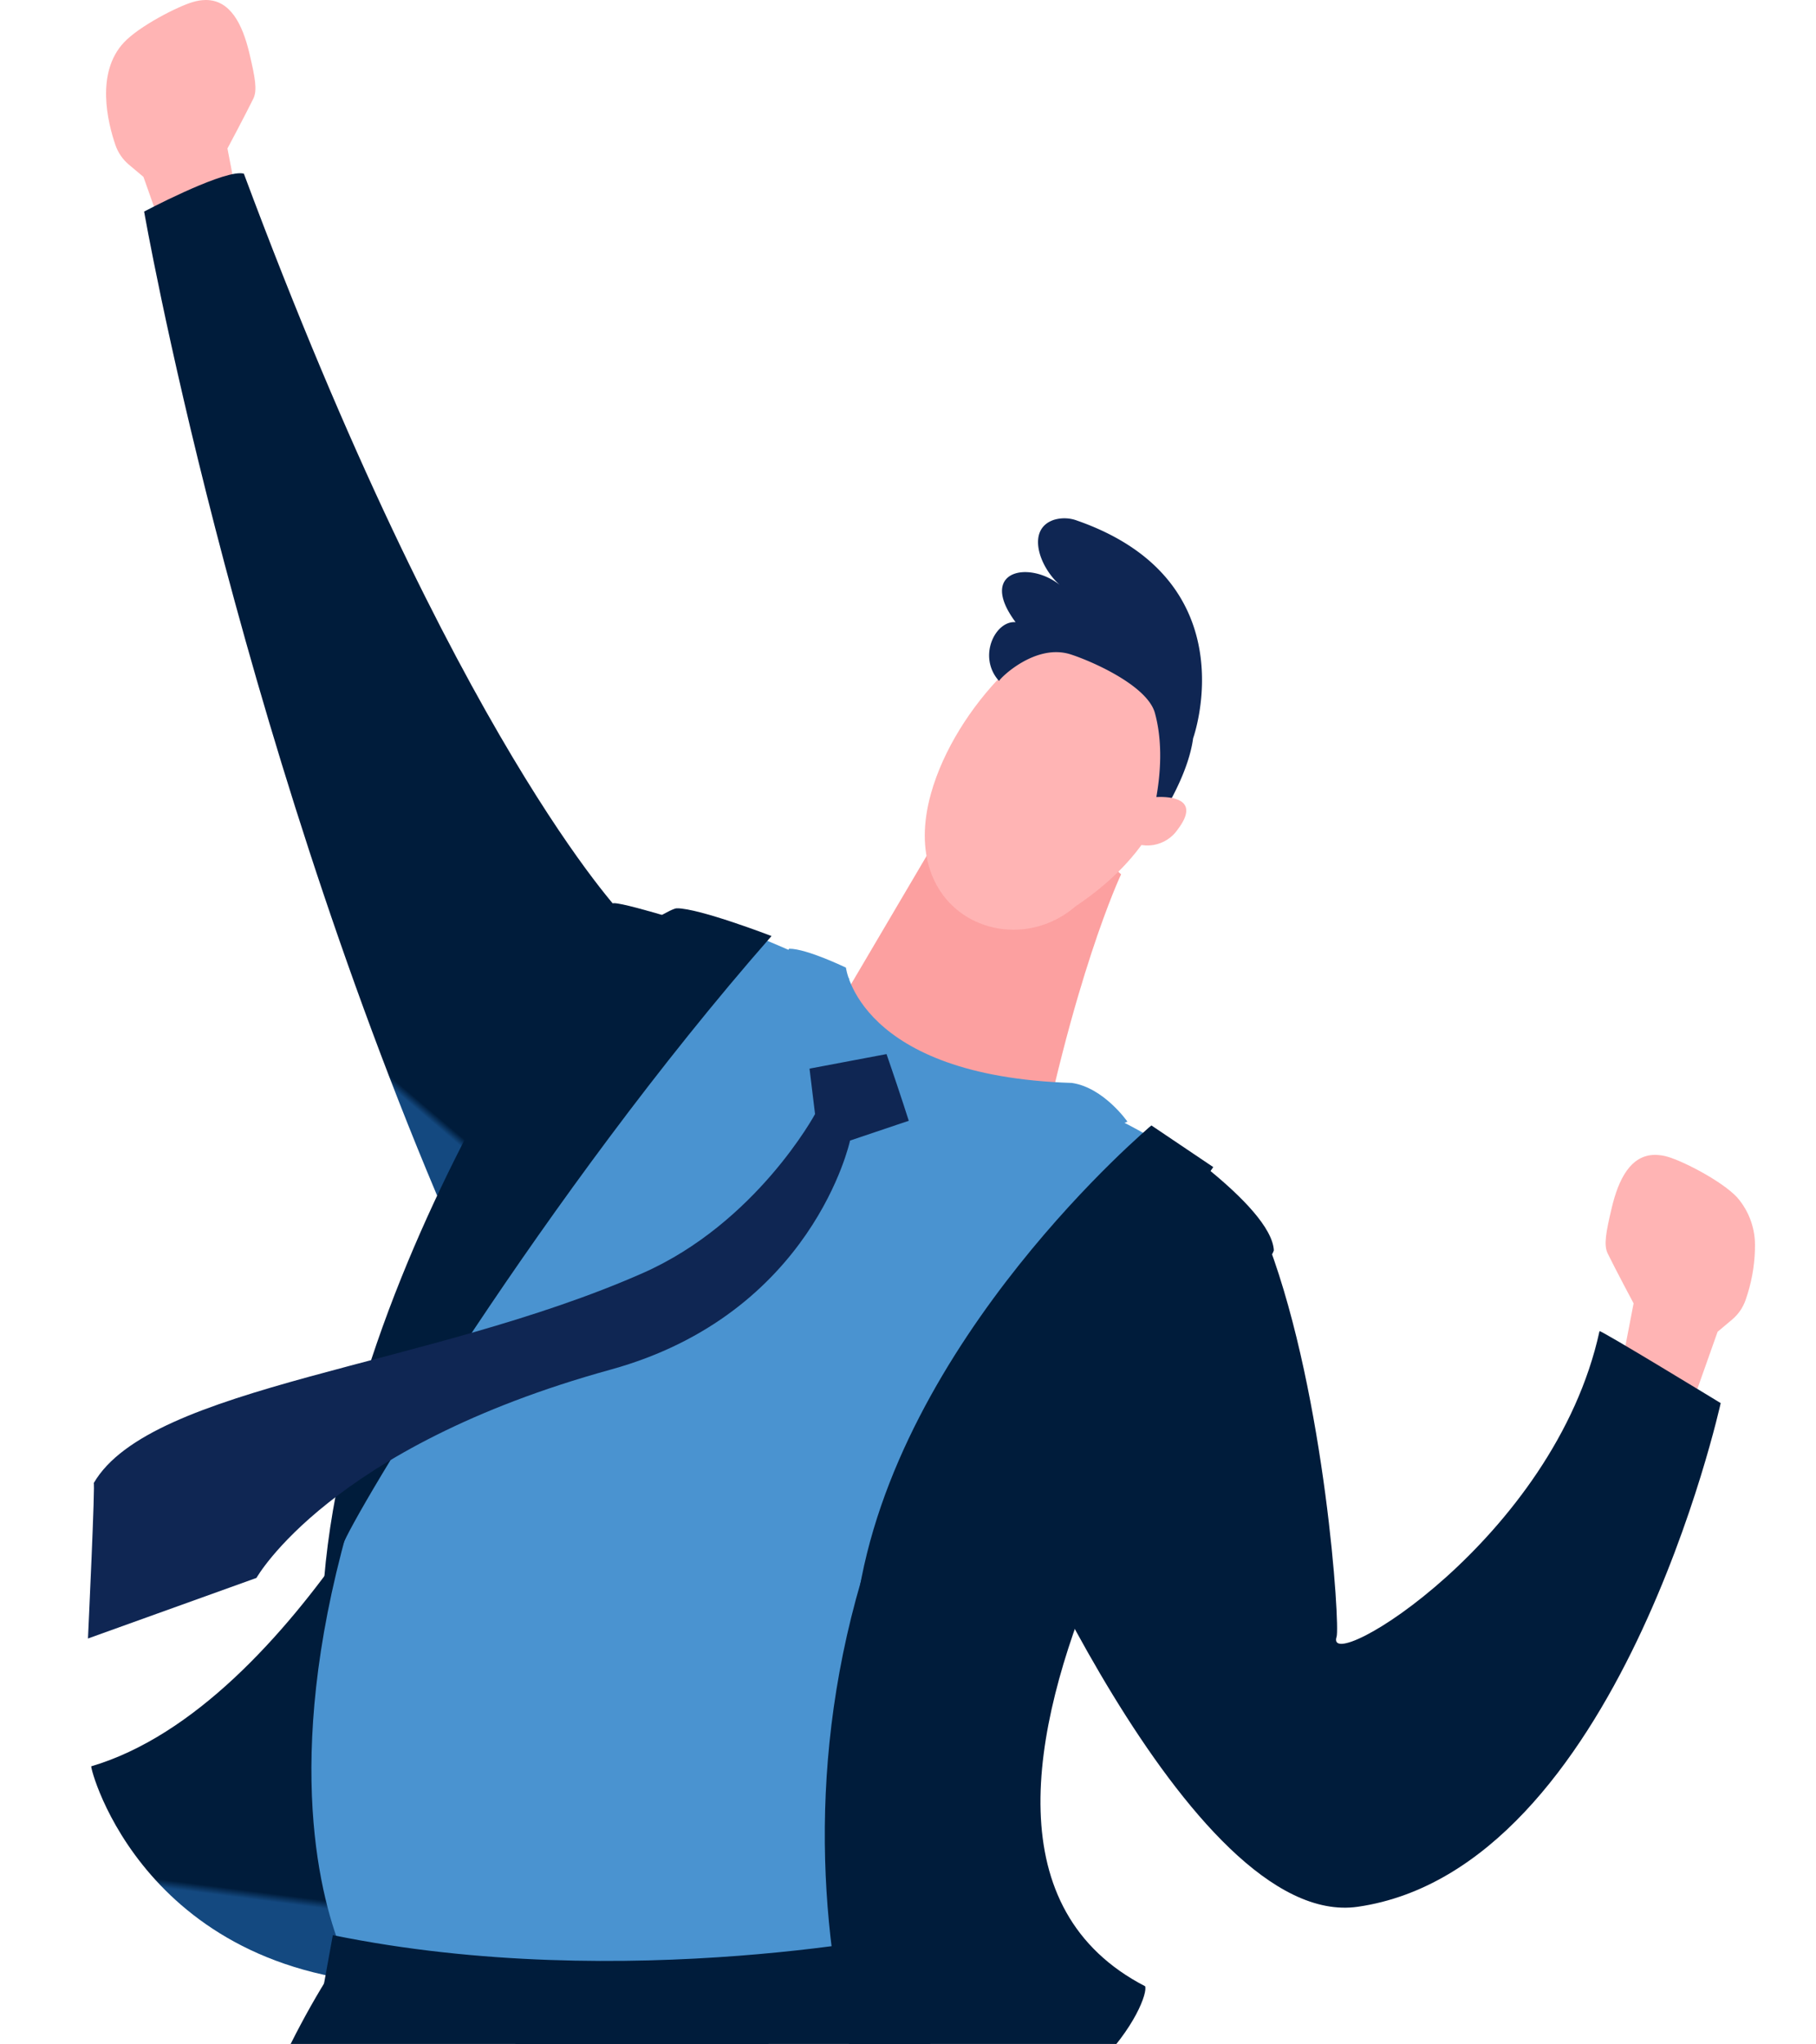
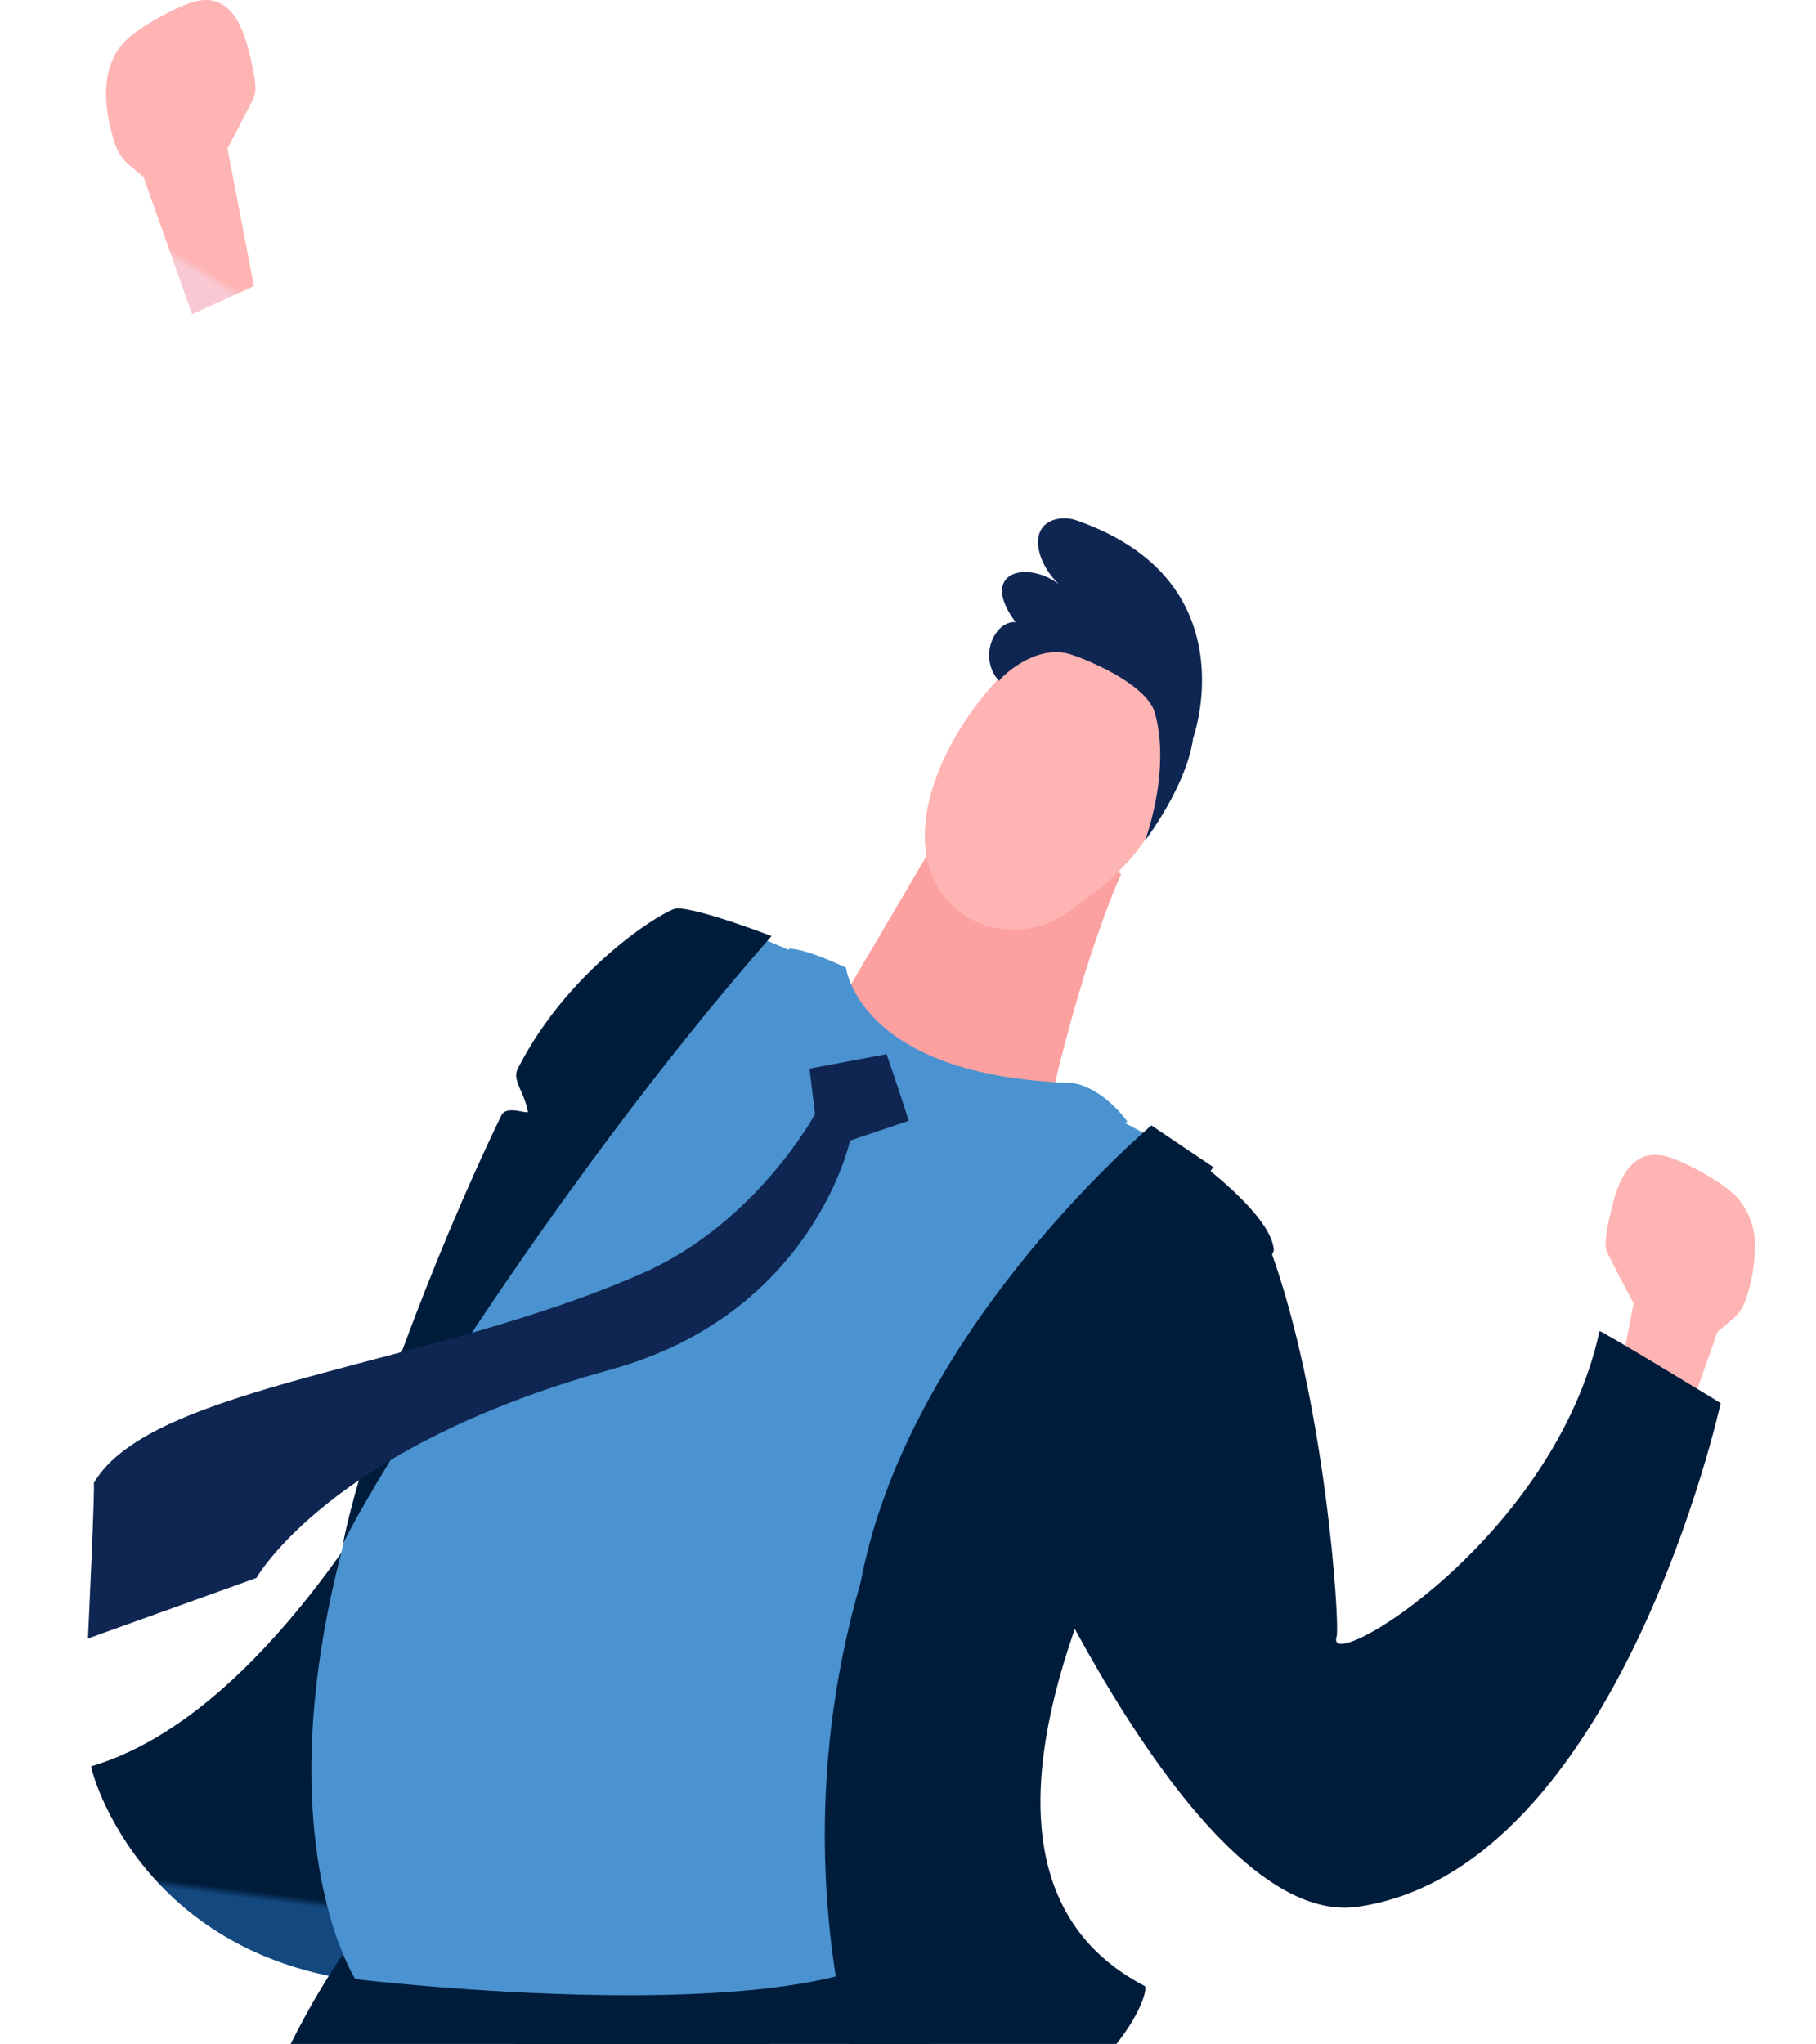
<svg xmlns="http://www.w3.org/2000/svg" xmlns:xlink="http://www.w3.org/1999/xlink" width="215" height="242" viewBox="0 0 215 242">
  <defs>
    <style>.a{fill:#fff;}.b{fill:none;}.c{fill:url(#a);}.d{clip-path:url(#b);}.e{clip-path:url(#c);}.f{fill:url(#d);}.g{clip-path:url(#e);}.h{fill:url(#f);}.i{clip-path:url(#g);}.j{fill:url(#h);}.k{clip-path:url(#i);}.l{fill:url(#j);}.m{clip-path:url(#k);}.n{fill:url(#l);}.o{clip-path:url(#m);}.p{fill:url(#n);}.q{clip-path:url(#o);}.r{fill:#0f2653;}.s{fill:#e3e4e5;}.t{clip-path:url(#p);}.u{fill:url(#q);}.v{clip-path:url(#s);}.w{fill:url(#t);}.x{clip-path:url(#u);}.y{fill:url(#v);}.z{clip-path:url(#w);}.aa{fill:#fca0a0;}.ab{clip-path:url(#x);}.ac{fill:url(#y);}.ad{clip-path:url(#z);}.ae{fill:url(#aa);}.af{clip-path:url(#ab);}.ag{fill:url(#ac);}.ah{clip-path:url(#ae);}.ai{fill:url(#af);}.aj{clip-path:url(#ag);}.ak{fill:url(#ah);}.al{clip-path:url(#ai);}.am{fill:url(#aj);}.an{clip-path:url(#ak);}.ao{fill:url(#al);}.ap{clip-path:url(#am);}.aq{fill:url(#an);}.ar{clip-path:url(#ap);}.as{fill:url(#aq);}</style>
    <linearGradient id="a" x1="0.5" x2="0.5" y2="1" gradientUnits="objectBoundingBox">
      <stop offset="0" stop-color="#f8c9d2" />
      <stop offset="1" stop-color="#ffb4b4" />
    </linearGradient>
    <clipPath id="b">
      <rect class="a" width="215" height="242" transform="translate(906.687 1955)" />
    </clipPath>
    <clipPath id="c">
      <path class="b" d="M12.565.244C10.752.78,6.234,3.092,4.42,5.026c-3.371,3.6-1.925,9.475-1,12.169a5.253,5.253,0,0,0,1.6,2.311L6.73,20.943,12.489,37.2l7.323-3.337L16.675,17.579s2.048-3.833,3.064-5.9c.485-.991.22-2.467-.463-5.354C18.457,2.868,17.02,0,14.121,0a5.5,5.5,0,0,0-1.556.244" transform="translate(-2.304)" />
    </clipPath>
    <linearGradient id="d" x1="0.249" y1="9.806" x2="0.271" y2="9.806" xlink:href="#a" />
    <clipPath id="e">
      <path class="b" d="M193.9,153.342c-.684,2.887-.949,4.364-.463,5.354,1.016,2.07,3.064,5.9,3.064,5.9l-3.138,16.289,7.323,3.336,5.759-16.26,1.709-1.438a5.253,5.253,0,0,0,1.6-2.311,19.618,19.618,0,0,0,1.114-5.978v-.219a8.6,8.6,0,0,0-2.115-5.974c-1.813-1.933-6.332-4.245-8.145-4.781a5.469,5.469,0,0,0-1.556-.245c-2.9,0-4.336,2.868-5.154,6.323" transform="translate(-193.189 -147.019)" />
    </clipPath>
    <linearGradient id="f" x1="-4.919" y1="5.289" x2="-4.893" y2="5.289" xlink:href="#a" />
    <clipPath id="g">
-       <path class="b" d="M7.15,26.594s10.5,60.183,35.792,119.1c2.014-2.96,20.394-30.111,20.847-35.866,0,0-19.8-20.5-44.832-87.722a1.631,1.631,0,0,0-.442-.052c-2.8,0-11.365,4.536-11.365,4.536" transform="translate(-7.15 -22.058)" />
-     </clipPath>
+       </clipPath>
    <linearGradient id="h" x1="0.233" y1="2.693" x2="0.24" y2="2.693" gradientUnits="objectBoundingBox">
      <stop offset="0" stop-color="#144980" />
      <stop offset="1" stop-color="#001c3b" />
    </linearGradient>
    <clipPath id="i">
      <path class="b" d="M.422,221.279c-.215.063,6.3,25.63,38.352,25.846,15.425-7.8,4.215-73.341,4.215-73.341S24.809,214.067.422,221.279" transform="translate(-0.417 -173.784)" />
    </clipPath>
    <linearGradient id="j" x1="0.158" y1="2.954" x2="0.17" y2="2.954" xlink:href="#h" />
    <clipPath id="k">
      <path class="b" d="M36.235,241.01S11.082,265,8.693,329.243c-.194,5.232,2.694,14.3,10.827,18.609,10.048,5.324,46.832,2.309,74.648.272,2.178-4.88-1.415-13.472-2.32-14.251-2.438-2.1-49.2-9.051-49.2-9.051S46.5,310.159,59.37,286.928c.786-1.42,26.568-6.5,21.04-37.372-1.924-10.746-11.281-14.043-21.043-14.044-9.45,0-19.282,3.088-23.132,5.5" transform="translate(-8.684 -235.512)" />
    </clipPath>
    <linearGradient id="l" x1="0.257" y1="0.871" x2="0.261" y2="0.871" xlink:href="#h" />
    <clipPath id="m">
      <path class="b" d="M170.827,346.824l-17.411,4.889-1.464,6.988,21.564-5.954s8.886,10.145,9.42,5.993c.257-1.992-2.344-10.277-6.058-13.147a4.243,4.243,0,0,0-2.595-1.019c-2.174,0-3.456,2.249-3.456,2.249" transform="translate(-151.952 -344.575)" />
    </clipPath>
    <linearGradient id="n" x1="-3.865" y1="1.167" x2="-3.839" y2="1.167" xlink:href="#a" />
    <clipPath id="o">
      <rect class="b" width="197.361" height="352.02" />
    </clipPath>
    <clipPath id="p">
      <path class="b" d="M104.754,341.747,86.775,343.7l-2.6,6.651,22.252-2.316s7.089,11.472,8.3,7.465c.581-1.922-.618-10.523-3.807-13.965a3.947,3.947,0,0,0-2.908-1.476,4.791,4.791,0,0,0-3.263,1.69" transform="translate(-84.178 -340.057)" />
    </clipPath>
    <linearGradient id="q" x1="-2.064" y1="1.321" x2="-2.038" y2="1.321" xlink:href="#a" />
    <clipPath id="s">
      <path class="b" d="M54.8,253.715S49.715,281.287,75.58,352.18c1.978,5.419,10.68,14.248,19.923,16.367a17.731,17.731,0,0,0,3.915.39h.033c12.982-.007,37.355-9.882,61.565-19.419.8-5.858-1.578-9.084-2.69-9.639-2.994-1.5-51-.87-51-.87s-4.609-33-5.221-44.085c-.1-1.784,10.416-19.262-1.616-43.312-3.575-7.148-10.009-9.7-16.987-9.7-11.6,0-24.714,7.063-28.7,11.806" transform="translate(-54.398 -241.909)" />
    </clipPath>
    <linearGradient id="t" x1="-0.111" y1="0.893" x2="-0.106" y2="0.893" xlink:href="#h" />
    <clipPath id="u">
-       <path class="b" d="M64.249,114.985c-1.121.224-37.435,49.987-34.3,91.906,1.793-6.052,21.744-58.954,47.3-88.318,0,0-11.21-3.6-12.88-3.6a.635.635,0,0,0-.122.009" transform="translate(-29.759 -114.976)" />
-     </clipPath>
+       </clipPath>
    <linearGradient id="v" x1="-0.49" y1="2.666" x2="-0.472" y2="2.666" xlink:href="#h" />
    <clipPath id="w">
      <path class="b" d="M111.8,96.8,83.874,144.209s32.473,10.4,33.7,3.85c4.782-25.555,10.606-37.8,10.606-37.8L113.02,96.611a.8.8,0,0,0-1.222.189" transform="translate(-83.874 -96.405)" />
    </clipPath>
    <clipPath id="x">
      <path class="b" d="M70.507,117.034C8.042,202.663,33.635,242.463,33.635,242.463s64.768,7.82,68.279-8.122c4.035-26.5,39.242-80.572,39.242-80.572s-10.819-12.4-24.276-15.6C92.446,145.358,92.1,123.987,92.1,123.987s-14.731-7.5-19.968-7.5a1.944,1.944,0,0,0-1.629.549" transform="translate(-28.444 -116.485)" />
    </clipPath>
    <linearGradient id="y" x1="0.05" y1="1.598" x2="0.056" y2="1.598" gradientUnits="objectBoundingBox">
      <stop offset="0" stop-color="#8ab9e4" />
      <stop offset="1" stop-color="#4a93d0" />
    </linearGradient>
    <clipPath id="z">
      <path class="b" d="M138.12,155.613c-2.137.862-4.3,1.724-6.21,1.342-7.8-1.561-16.383,27.306-16.383,27.306s22.79,55.2,42.91,52.274c30.839-4.486,42.944-59.629,42.944-59.629s-14.3-8.725-14.346-8.518c-5.38,24.657-32.737,41-31.127,36.175.419-1.257-1.31-28.294-8.027-46.337-1.144-3.077-2.767-4.049-4.622-4.049a14.879,14.879,0,0,0-5.139,1.436" transform="translate(-115.527 -154.177)" />
    </clipPath>
    <linearGradient id="aa" x1="-0.785" y1="1.921" x2="-0.777" y2="1.921" xlink:href="#h" />
    <clipPath id="ab">
      <path class="c" d="M107.257,99.454c-4.027,14.339,9.433,20,17.1,13.369,17.77-11.877,10.649-27.389,10.21-28.616-1.377-3.849-3.829-5.454-6.732-5.453-7.388,0-17.689,10.406-20.58,20.7" transform="translate(-106.521 -78.753)" />
    </clipPath>
    <linearGradient id="ac" x1="-1.549" y1="5.09" x2="-1.532" y2="5.09" xlink:href="#a" />
    <clipPath id="ae">
-       <path class="b" d="M135.218,101.5l-3.144,4.848a4.356,4.356,0,0,0,6.194-1.065c2.564-3.4-.413-3.831-2.078-3.831a9.254,9.254,0,0,0-.973.048" transform="translate(-132.074 -101.448)" />
-     </clipPath>
+       </clipPath>
    <linearGradient id="af" x1="-10.589" y1="22.72" x2="-10.508" y2="22.72" xlink:href="#a" />
    <clipPath id="ag">
      <path class="b" d="M31.07,246.306l-1.345,7.4s53.567,9.28,70.238-2.167c1.07-.334.942-5.674.942-5.674s-35.02,7.57-69.835.444" transform="translate(-29.725 -245.862)" />
    </clipPath>
    <linearGradient id="ah" x1="-1.39" y1="2.064" x2="-1.362" y2="2.064" xlink:href="#h" />
    <clipPath id="ai">
      <path class="b" d="M101.23,266.267c24.508-4.184,31.085-19.577,30.486-21.072-34.67-17.934,14.346-83.836,15.243-87.124-.3-5.38-14.644-14.645-14.644-14.645C82.4,190.35,91.965,244.447,101.23,266.267" transform="translate(-93.794 -143.426)" />
    </clipPath>
    <linearGradient id="aj" x1="-0.422" y1="1.634" x2="-0.414" y2="1.634" xlink:href="#h" />
    <clipPath id="ak">
      <path class="b" d="M97.933,199.754c0-.024.007-.049.01-.074a.175.175,0,0,0-.01.074m.01-.074c.591-1.9,23.784-25.787,25.843-26.228-.6-.9-9.414-6.277-9.414-6.277l10.759,2.541L140.075,148.2l-7.322-4.932s-30.289,25.364-34.81,56.415" transform="translate(-97.932 -143.265)" />
    </clipPath>
    <linearGradient id="al" x1="-1.093" y1="3.359" x2="-1.079" y2="3.359" xlink:href="#h" />
    <clipPath id="am">
      <path class="b" d="M32.377,191.245c.012-.068.025-.136.038-.2a.447.447,0,0,0-.038.2m20.772-56.638c-.7,1.376.747,2.691,1.2,5.081.031.166-.36.069-.881-.027-.791-.147-1.884-.294-2.257.476-8.08,16.631-16.665,39.84-18.791,50.9,1.1-3.266,23.829-41.417,50.772-72.125,0,0-8.519-3.288-11.208-3.288-1.09,0-12.6,6.744-18.829,18.978" transform="translate(-32.374 -115.629)" />
    </clipPath>
    <linearGradient id="an" x1="-0.592" y1="3.233" x2="-0.574" y2="3.233" xlink:href="#h" />
    <clipPath id="ap">
      <path class="b" d="M89.109,120.77c-3.927,5.73-.748,14.795-.748,14.795l12.278-2.318s3.971,11.444,4.31,13.825c11.851-.3,24.21-5.828,24.21-5.828s-2.809-4.036-6.579-4.582c-25.251-.8-26.746-13.649-26.746-13.649s-4.625-2.242-6.7-2.242h-.02" transform="translate(-87.147 -120.77)" />
    </clipPath>
    <linearGradient id="aq" x1="-1.671" y1="4.931" x2="-1.651" y2="4.931" xlink:href="#y" />
  </defs>
  <g class="d" transform="translate(-906.687 -1955)">
    <g transform="translate(917.101 1955)">
      <g transform="translate(2.143)">
        <g class="e">
          <rect class="f" width="41.735" height="35.834" transform="translate(-17.866 26.978) rotate(-58.38)" />
        </g>
      </g>
      <g transform="translate(179.679 136.738)">
        <g class="g">
          <rect class="h" width="34.765" height="41.077" transform="translate(-16.848 10.227) rotate(-31.62)" />
        </g>
      </g>
      <g transform="translate(6.65 20.515)">
        <g class="i">
          <rect class="j" width="131.052" height="122.972" transform="translate(-60.921 72.325) rotate(-49.892)" />
        </g>
      </g>
      <g transform="translate(0.387 161.631)">
        <g class="k">
          <rect class="l" width="79.434" height="62.616" transform="translate(-9.176 72.227) rotate(-82.923)" />
        </g>
      </g>
      <g transform="translate(8.077 219.042)">
        <g class="m">
          <path class="n" d="M44.4,391.13l109.836-95.45L51,191.385l-109.836,95.45Z" transform="translate(-3.963 -232.426)" />
        </g>
      </g>
      <g transform="translate(141.326 320.478)">
        <g class="o">
          <rect class="p" width="35.955" height="33.49" transform="translate(-8.826 6.711) rotate(-37.25)" />
        </g>
      </g>
      <g class="q">
        <path class="r" d="M175.02,353.165s9.7,14.036,13.416,13.55c5.944-.775-5.177-22.989-9.277-24.6-3.935-1.541-6.489,3.427-6.489,3.427s3.868,1.676,2.349,7.619" transform="translate(-12.075 -23.904)" />
        <path class="s" d="M176.568,354.782a7.99,7.99,0,0,1,1.919-3.22c1-.449-1.5,5.547-1.919,3.22" transform="translate(-12.348 -24.584)" />
        <path class="s" d="M179.043,357.741a7.886,7.886,0,0,1,1.922-3.189c1.005-.445-1.5,5.495-1.922,3.189" transform="translate(-12.521 -24.793)" />
        <path class="s" d="M181.162,360.634a6.683,6.683,0,0,1,1.722-2.737c.9-.381-1.342,4.717-1.722,2.737" transform="translate(-12.669 -25.027)" />
      </g>
      <g transform="translate(78.291 316.276)">
        <g class="t">
          <rect class="u" width="36.61" height="31.711" transform="translate(-8.015 4.218) rotate(-27.757)" />
        </g>
      </g>
      <g class="q">
-         <path class="r" d="M107.973,348.478s7.25,15.444,11,15.578c5.991.216-1.313-23.529-5.092-25.79-3.626-2.169-6.965,2.309-6.965,2.309s3.539,2.292,1.06,7.9" transform="translate(-7.477 -23.614)" />
-         <path class="s" d="M109.239,350.3a7.993,7.993,0,0,1,2.423-2.859c1.064-.278-2.392,5.223-2.423,2.859" transform="translate(-7.639 -24.296)" />
+         <path class="r" d="M107.973,348.478s7.25,15.444,11,15.578s3.539,2.292,1.06,7.9" transform="translate(-7.477 -23.614)" />
        <path class="s" d="M111.192,353.622a7.884,7.884,0,0,1,2.422-2.828c1.065-.273-2.387,5.172-2.422,2.828" transform="translate(-7.776 -24.531)" />
        <path class="s" d="M112.81,356.821a6.681,6.681,0,0,1,2.15-2.415c.953-.228-2.1,4.431-2.15,2.415" transform="translate(-7.889 -24.784)" />
      </g>
      <g transform="translate(50.594 224.992)">
        <g class="v">
          <rect class="w" width="166.778" height="161.777" transform="translate(-61.072 92.742) rotate(-58.7)" />
        </g>
      </g>
      <g transform="translate(27.678 106.936)">
        <g class="x">
          <rect class="y" width="50.437" height="91.915" transform="translate(-2.946 0)" />
        </g>
      </g>
      <g transform="translate(78.009 89.663)">
        <g class="z">
          <path class="aa" d="M85.442,85.505l55.914,13.6L124.47,163.98l-55.914-13.6Z" transform="translate(-82.803 -95.643)" />
        </g>
      </g>
      <g transform="translate(26.454 108.339)">
        <g class="ab">
          <rect class="ac" width="161.468" height="160.965" transform="matrix(0.236, -0.972, 0.972, 0.236, -51.128, 126.324)" />
        </g>
      </g>
      <g transform="translate(107.448 143.395)">
        <g class="ad">
          <rect class="ae" width="116.994" height="116.785" transform="matrix(0.866, -0.5, 0.5, 0.866, -36.929, 21.321)" />
        </g>
      </g>
      <g transform="translate(99.072 73.246)">
        <g class="af">
          <rect class="ag" width="56.237" height="56.297" transform="translate(-23.617 19.376) rotate(-43.63)" />
        </g>
      </g>
      <g class="q">
        <path class="r" d="M138.864,92.024s6.708-18.628-13.736-25.772a4.29,4.29,0,0,0-2.732-.094c-3.3,1.087-1.775,5.552.685,7.709-3.735-2.955-9.742-1.652-5.236,4.41-2.406-.206-4.538,4.1-1.958,6.964.125-.347,4.315-4.493,8.489-3.146,2.5.807,9.069,3.685,9.963,6.937,1.92,6.991-1.18,15.125-1.18,15.125s4.944-6.484,5.705-12.134" transform="translate(-8.022 -4.614)" />
      </g>
      <g transform="translate(122.838 94.354)">
        <g class="ah">
          <rect class="ai" width="11.473" height="11.428" transform="translate(-3.716 3.542) rotate(-43.63)" />
        </g>
      </g>
      <g transform="translate(27.646 228.668)">
        <g class="aj">
-           <rect class="ak" width="33.489" height="73.334" transform="translate(-3.932 16.165) rotate(-76.329)" />
-         </g>
+           </g>
      </g>
      <g transform="translate(87.235 133.396)">
        <g class="al">
          <rect class="am" width="117.329" height="138.662" transform="matrix(0.866, -0.5, 0.5, 0.866, -64.585, 30.71)" />
        </g>
      </g>
      <g transform="translate(91.083 133.246)">
        <g class="an">
          <rect class="ao" width="70.421" height="66.699" transform="matrix(0.565, -0.825, 0.825, 0.565, -26.344, 38.435)" />
        </g>
      </g>
      <g transform="translate(30.11 107.543)">
        <g class="ap">
          <rect class="aq" width="50.819" height="75.616" transform="translate(-0.006 0)" />
        </g>
      </g>
      <g class="q">
        <path class="r" d="M100.2,140.937l-6.052-8.519-8.967,1.345.9,7.4s-6.949,12.889-20.4,18.829C40.325,171.19,7.4,173.216.672,184.873.9,184.2,0,203.255,0,203.255l19.95-7.174s8.673-15.492,41.918-24.658C85.854,164.81,90.225,144.3,90.225,144.3Z" transform="translate(0 -9.26)" />
      </g>
      <g transform="translate(81.052 112.324)">
        <g class="ar">
          <rect class="as" width="46.555" height="51.144" transform="translate(-14.229 17.897) rotate(-55.577)" />
        </g>
      </g>
    </g>
  </g>
</svg>